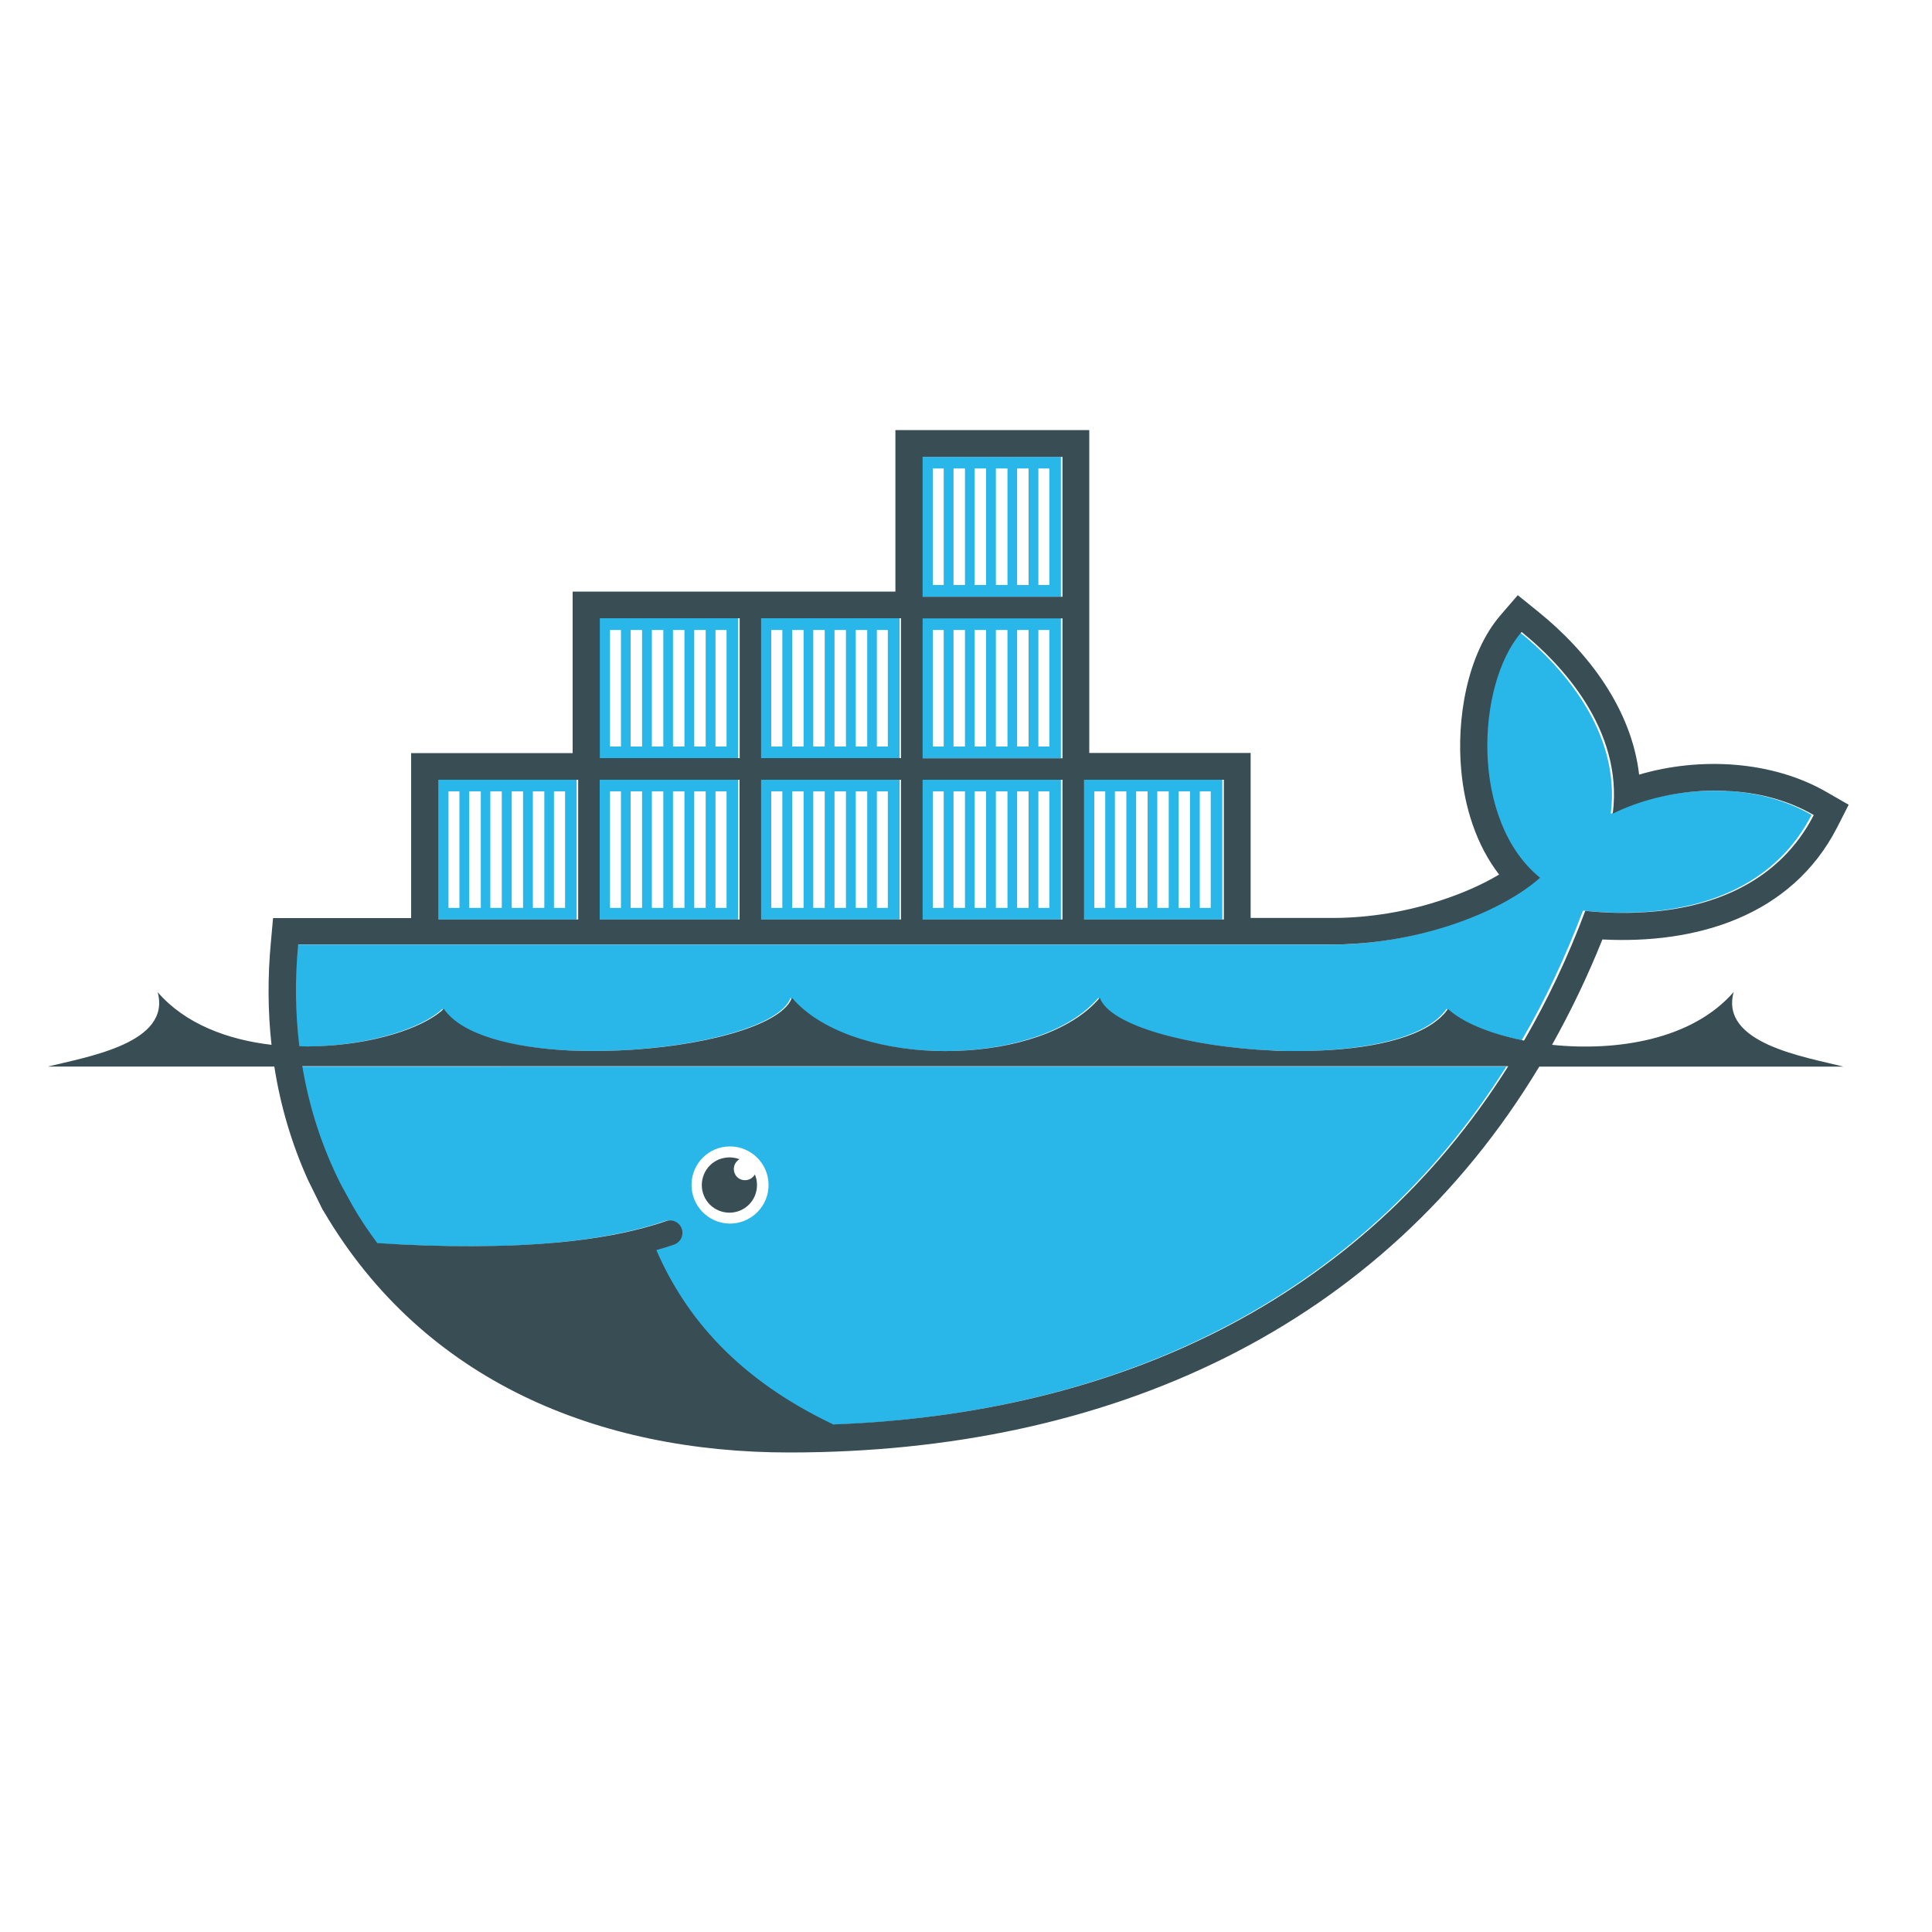
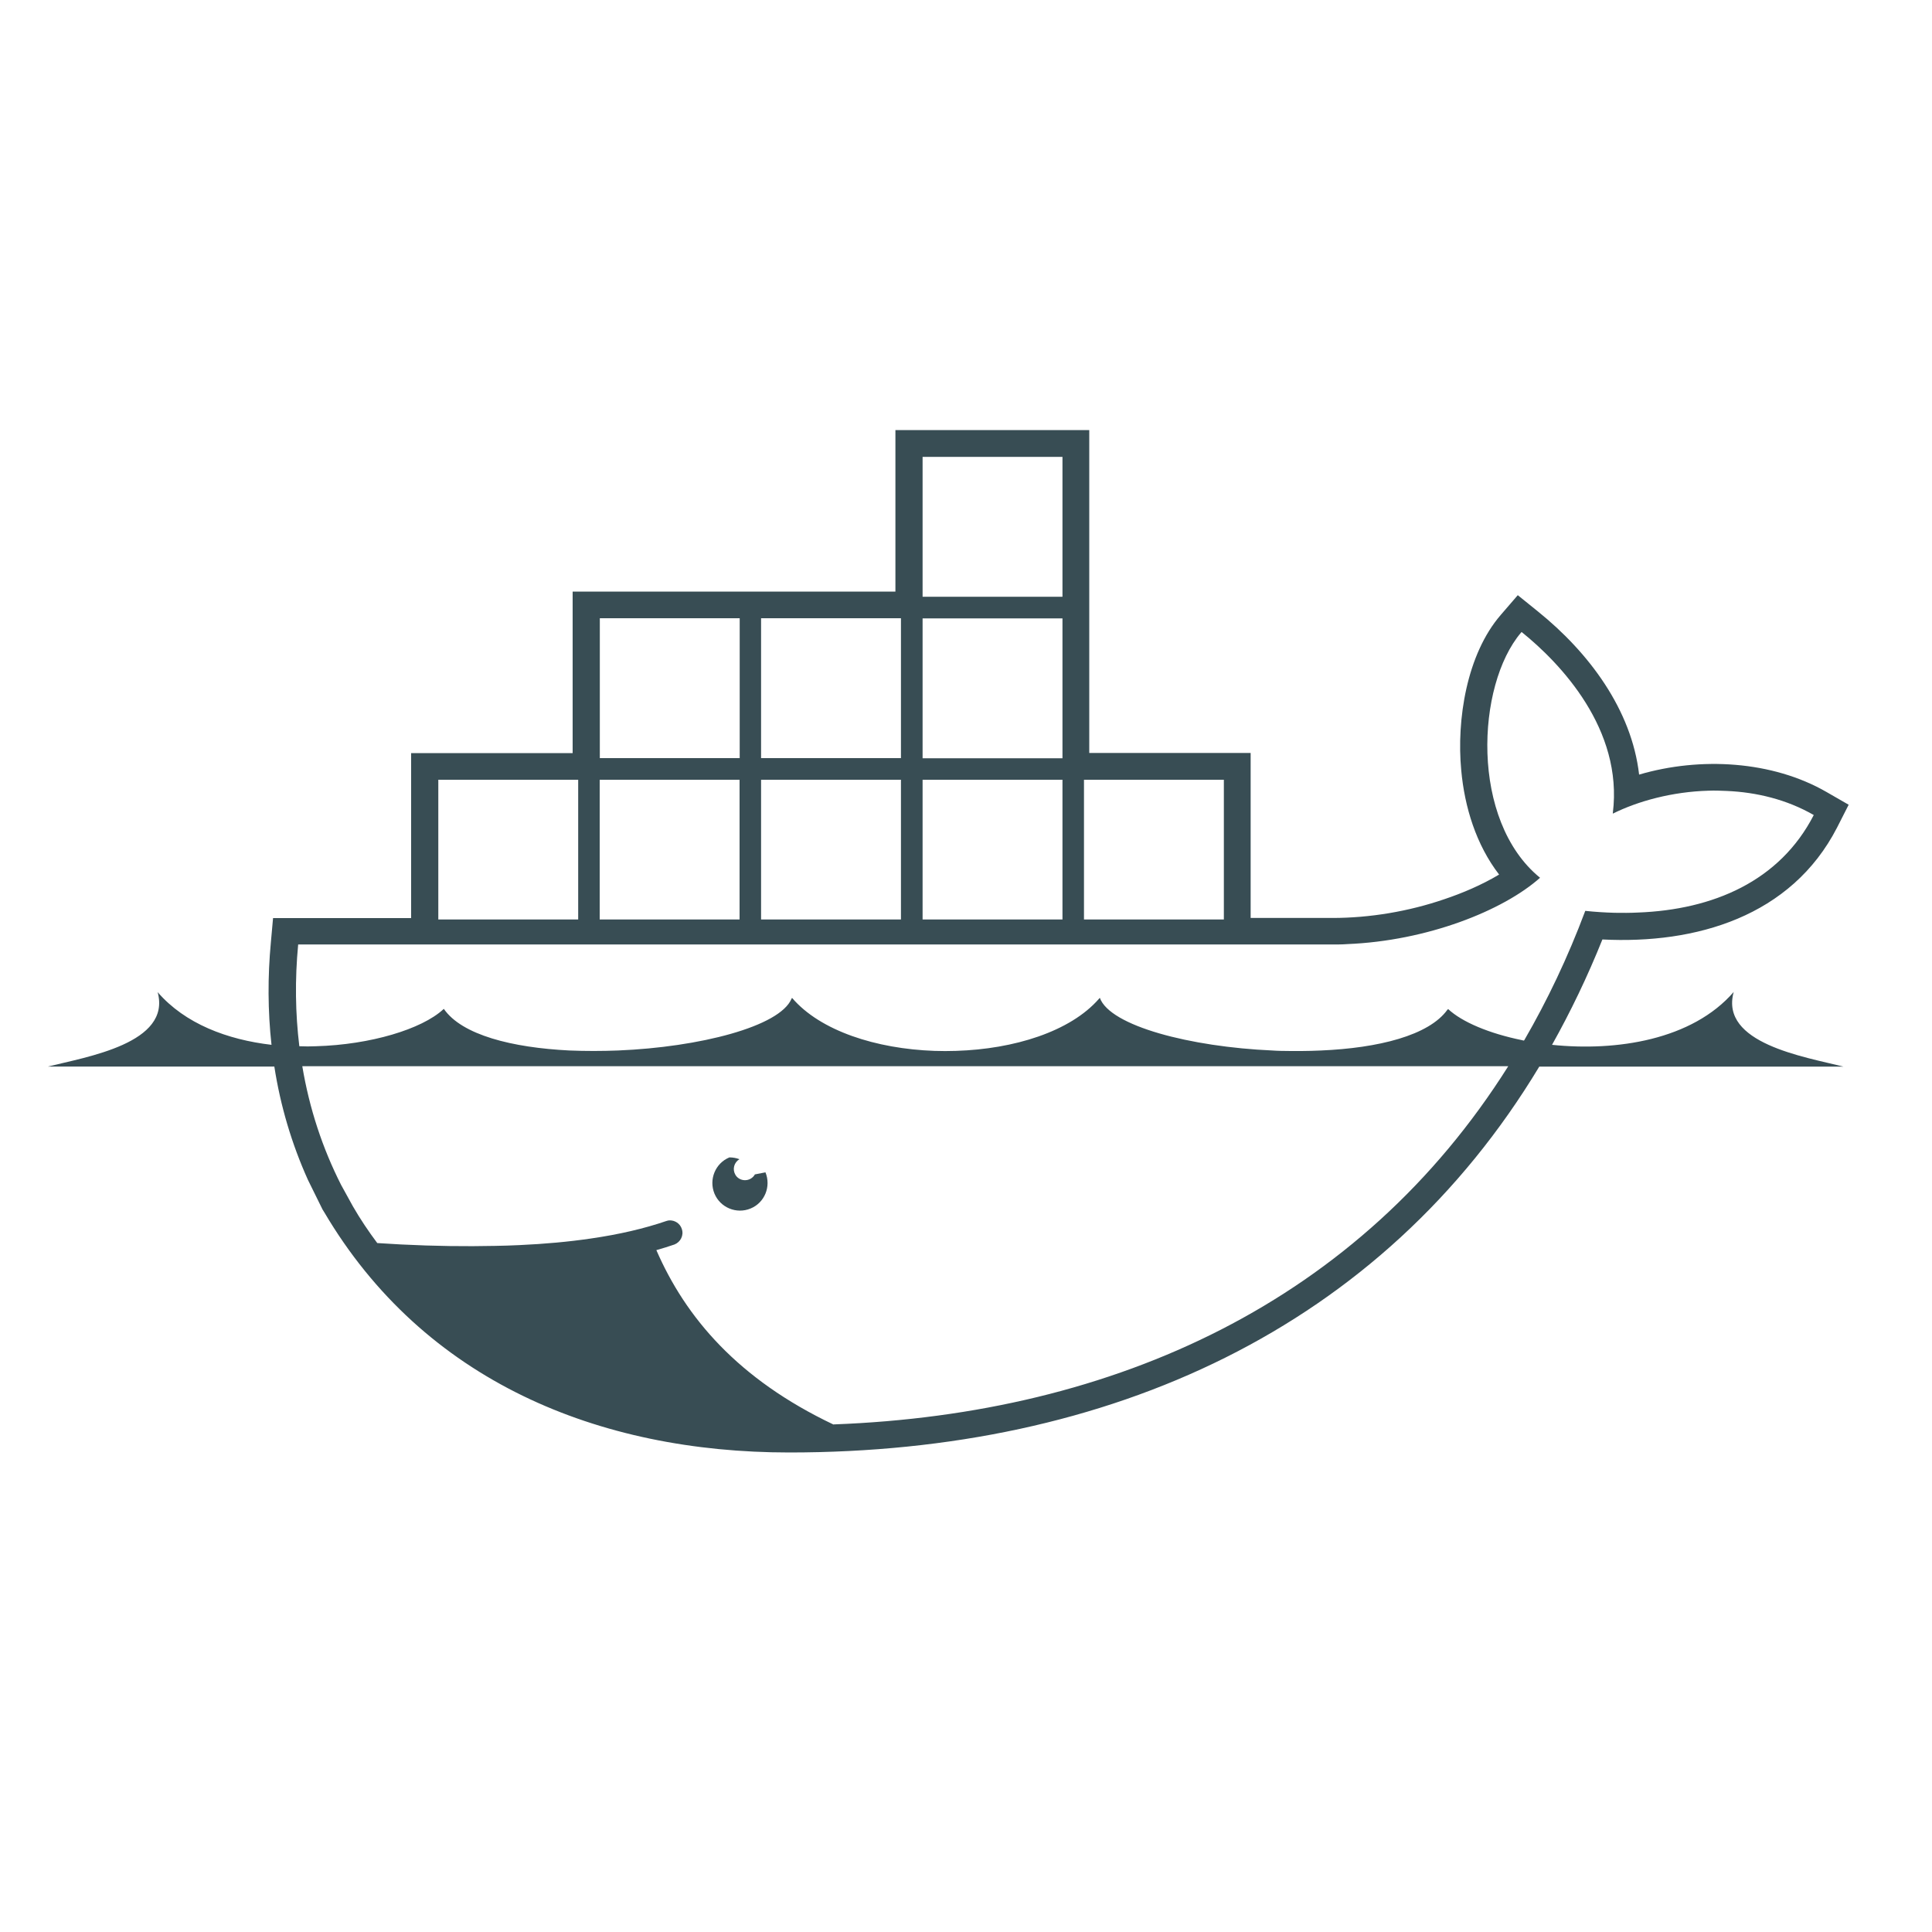
<svg xmlns="http://www.w3.org/2000/svg" id="Artwork" viewBox="0 0 150 150">
  <defs>
    <style>
      .cls-1 {
        fill: #384d54;
      }

      .cls-1, .cls-2 {
        fill-rule: evenodd;
      }

      .cls-2 {
        fill: #29b7ea;
      }
    </style>
  </defs>
-   <path class="cls-2" d="M33.92,60.54v10.85h10.85v-10.85h-10.85ZM35.67,70.49h-.85v-9.05h.85v9.05ZM37.33,70.49h-.9v-9.05h.9v9.05ZM38.96,70.49h-.89v-9.05h.89v9.05ZM40.61,70.49h-.88v-9.05h.88v9.05ZM42.26,70.49h-.89v-9.05h.89v9.05ZM43.87,70.49h-.86v-9.05h.86v9.05ZM46.44,48v10.86h10.86v-10.86h-10.86ZM48.21,57.96h-.85v-9.05h.85v9.05ZM49.85,57.96h-.89v-9.05h.89v9.05ZM51.5,57.96h-.89v-9.05h.89v9.05ZM53.14,57.96h-.89v-9.05h.89v9.05ZM54.79,57.96h-.89v-9.05h.89v9.05ZM56.41,57.96h-.86v-9.05h.86v9.05ZM46.44,60.54v10.85h10.86v-10.85h-10.86ZM48.21,70.49h-.85v-9.05h.85v9.05ZM49.85,70.49h-.89v-9.05h.89v9.05ZM51.5,70.49h-.89v-9.05h.89v9.05ZM53.14,70.49h-.89v-9.05h.89v9.05ZM54.79,70.49h-.89v-9.05h.89v9.05ZM56.41,70.49h-.86v-9.05h.86v9.05ZM58.98,48v10.86h10.86v-10.86h-10.86ZM60.74,57.96h-.86v-9.05h.86v9.05ZM62.39,57.96h-.89v-9.05h.89v9.05ZM64.03,57.96h-.89v-9.05h.89v9.05ZM65.68,57.96h-.89v-9.05h.89v9.05ZM67.33,57.96h-.89v-9.05h.89v9.05ZM68.93,57.96h-.85v-9.05h.85v9.05ZM58.98,60.54v10.85h10.86v-10.85h-10.86ZM60.74,70.49h-.86v-9.05h.86v9.05ZM62.39,70.49h-.89v-9.05h.89v9.05ZM64.03,70.49h-.89v-9.05h.89v9.05ZM65.68,70.49h-.89v-9.05h.89v9.05ZM67.33,70.49h-.89v-9.05h.89v9.05ZM68.93,70.49h-.85v-9.05h.85v9.05ZM71.51,35.47v10.86h10.86v-10.86h-10.86ZM73.27,45.42h-.85v-9.05h.85v9.05ZM74.92,45.42h-.89v-9.05h.89v9.05ZM76.56,45.42h-.89v-9.05h.89v9.05ZM78.22,45.42h-.9v-9.05h.9v9.05ZM79.86,45.42h-.89v-9.05h.89v9.05ZM81.47,45.42h-.85v-9.05h.85v9.05ZM71.51,48v10.86h10.86v-10.86h-10.86ZM73.27,57.96h-.85v-9.05h.85v9.05ZM74.92,57.96h-.89v-9.05h.89v9.05ZM76.56,57.96h-.89v-9.05h.89v9.05ZM78.22,57.96h-.9v-9.05h.9v9.05ZM79.86,57.96h-.89v-9.05h.89v9.05ZM81.47,57.96h-.85v-9.05h.85v9.05ZM71.51,60.54v10.85h10.86v-10.85h-10.86ZM73.27,70.49h-.85v-9.05h.85v9.05ZM74.92,70.49h-.89v-9.05h.89v9.05ZM76.56,70.49h-.89v-9.05h.89v9.05ZM78.22,70.49h-.9v-9.05h.9v9.05ZM79.86,70.49h-.89v-9.05h.89v9.05ZM81.47,70.49h-.85v-9.05h.85v9.05ZM84.04,60.54v10.85h10.86v-10.85h-10.86ZM85.81,70.49h-.85v-9.05h.85v9.05ZM87.45,70.49h-.89v-9.05h.89v9.05ZM89.1,70.49h-.89v-9.05h.89v9.05ZM90.74,70.49h-.89v-9.05h.89v9.05ZM92.39,70.49h-.89v-9.05h.89v9.05ZM94,70.49h-.85v-9.05h.85v9.05ZM134.02,61.42c-.47-.03-.95-.04-1.42-.02-2.82.06-5.47.77-7.42,1.73-.05.02-.08.04-.12.05.83-6.47-3.97-11.58-7.01-14.05-.03-.02-.05-.04-.07-.05-3.49,4.05-4.04,14.63,1.45,19.08-2.87,2.55-8.71,4.87-14.86,5.15-.37.02-.75.03-1.13.03H23.01c-.25,2.73-.22,5.36.09,7.9h.12c.44,0,.86,0,1.29,0,4.26-.15,8.21-1.37,9.83-2.9,0,.02.03.04.05.05,1.44,2.01,5.37,2.97,9.82,3.17,1.24.05,2.51.05,3.78,0,6.35-.28,12.6-1.9,13.39-4.09.03.03.05.05.07.08,2.23,2.55,6.6,3.9,11.09,4.04.56.02,1.13.02,1.69,0,4.49-.16,8.85-1.54,11.05-4.12,0,.03.02.05.04.08.92,2.16,7.15,3.75,13.46,4.01.22,0,.45.02.66.03,1.05.03,2.09.02,3.12-.03,4.44-.22,8.35-1.2,9.75-3.23.02.02.04.04.06.05,1.11,1.01,3.24,1.88,5.79,2.39,0,0,0-.02,0-.03,1.8-3.08,3.37-6.42,4.74-10.03.04,0,.07,0,.11,0,.76.08,1.53.13,2.28.15.61,0,1.21,0,1.81-.02,5.79-.25,10.93-2.46,13.55-7.57-2.06-1.19-4.37-1.75-6.64-1.87ZM23.33,82.79c.55,3.29,1.57,6.37,3.02,9.21l.91,1.67c.58.98,1.21,1.94,1.89,2.85.67.05,1.34.08,1.98.11,2.59.13,5.02.16,7.27.11.65,0,1.27-.04,1.89-.06,1.95-.09,3.77-.26,5.44-.51,2.23-.33,4.19-.78,5.88-1.36.11-.04.23-.05.34-.05.4.03.75.28.87.68.15.48-.1,1-.58,1.19-.45.15-.92.3-1.4.44,2.26,5.23,6.34,10.02,13.76,13.54.04,0,.06,0,.1,0,21.85-.84,40.78-9.59,52.25-27.8H23.33ZM56.63,89.01c1.65-.03,3.02,1.3,3.04,2.95.03,1.65-1.3,3.01-2.95,3.04h-.08c-1.65-.03-2.97-1.38-2.95-3.04.02-1.63,1.34-2.94,2.95-2.95Z" />
-   <path class="cls-1" d="M58.61,91.18c-.15.27-.44.45-.77.45-.31,0-.6-.16-.75-.43-.24-.42-.1-.95.32-1.2-.24-.09-.5-.14-.78-.14s-.56.06-.82.16c-1.09.45-1.61,1.71-1.16,2.81.45,1.09,1.71,1.61,2.8,1.16,1.1-.45,1.61-1.71,1.16-2.81Z" />
+   <path class="cls-1" d="M58.61,91.18c-.15.27-.44.45-.77.45-.31,0-.6-.16-.75-.43-.24-.42-.1-.95.32-1.2-.24-.09-.5-.14-.78-.14c-1.09.45-1.61,1.71-1.16,2.81.45,1.09,1.71,1.61,2.8,1.16,1.1-.45,1.61-1.71,1.16-2.81Z" />
  <path class="cls-1" d="M134.61,77.01c-3.23,3.73-9.11,4.63-14.11,4.11,1.44-2.57,2.75-5.29,3.91-8.18,7.25.37,14.66-1.77,18.22-8.69l.9-1.77-1.72-.99c-4.2-2.42-9.78-2.75-14.55-1.35-.58-5.05-3.91-9.49-7.86-12.67l-1.56-1.26-1.32,1.53c-2.65,3.06-3.44,8.15-3.07,12.06.26,2.87,1.16,5.79,2.94,8.1-1.35.81-2.87,1.45-4.24,1.91-2.77.95-5.78,1.46-8.71,1.46h-6.34v-12.81h-12.53v-25.07h-15.05v12.54h-25.06v12.54h-12.54v12.81h-10.72l-.17,1.89c-.25,2.66-.24,5.33.05,7.95-3.43-.4-6.71-1.63-8.84-4.09,1.08,3.97-5.49,5.02-8.53,5.78h17.59c.47,3.03,1.34,5.98,2.61,8.8l1.13,2.29.13.21c7.74,13.13,21.31,18.66,36.11,18.66,24.9,0,46.01-9.67,58.23-29.96h23.61c-3.04-.76-9.6-1.81-8.52-5.78ZM95.02,60.54v10.85h-10.86v-10.85h10.86ZM82.49,35.47v10.86h-10.86v-10.86h10.86ZM71.63,60.54h10.86v10.85h-10.86v-10.85ZM71.63,58.87v-10.86h10.86v10.86h-10.86ZM69.95,48v10.86h-10.86v-10.86h10.86ZM59.09,60.54h10.86v10.85h-10.86v-10.85ZM57.43,48v10.86h-10.86v-10.86h10.86ZM46.56,60.54h10.86v10.85h-10.86v-10.85ZM44.89,60.54v10.85h-10.86v-10.85h10.86ZM64.71,110.6h0c-7.41-3.52-11.48-8.31-13.75-13.54.49-.14.95-.28,1.41-.44.47-.19.73-.71.57-1.19-.13-.44-.55-.7-.98-.68-.07,0-.15.03-.23.05-1.69.58-3.65,1.04-5.87,1.36-1.7.25-3.55.42-5.55.51-.62.03-1.25.05-1.89.06-2.25.05-4.68.02-7.27-.11-.61-.04-1.24-.07-1.86-.11-.68-.91-1.32-1.86-1.89-2.85l-.92-1.67c-1.44-2.84-2.46-5.92-3.01-9.21h93.63c-11.49,18.24-30.46,26.99-52.36,27.81ZM118.29,80.79s-.07-.02-.11-.03c-2.56-.52-4.67-1.41-5.75-2.42,0,.02-.03.04-.05.05-1.44,2.01-5.38,2.98-9.82,3.17-1.03.05-2.07.05-3.12.03-.22,0-.45-.02-.66-.03-6.35-.28-12.6-1.9-13.39-4.09-.03.03-.05.05-.07.08-2.23,2.55-6.6,3.9-11.09,4.04-.56.02-1.13.02-1.69,0-4.49-.16-8.85-1.54-11.05-4.12,0,.03-.02.05-.04.08-.92,2.16-7.15,3.75-13.46,4.01-1.27.05-2.55.05-3.78,0-4.44-.22-8.35-1.2-9.75-3.23-.02.02-.04.04-.06.05-1.66,1.52-5.62,2.73-9.87,2.85-.43.02-.85.02-1.29,0-.31-2.54-.35-5.17-.09-7.9h80.32c.37,0,.75,0,1.13-.03,6.2-.25,12.09-2.59,14.97-5.15-5.45-4.44-4.95-14.95-1.48-19.03.02-.02.03-.04.05-.05,3.02,2.43,7.89,7.55,7.08,14.05,0,.02,0,.04,0,.05,1.95-.97,4.6-1.7,7.43-1.78.47-.02.95,0,1.42.02,2.3.1,4.65.66,6.75,1.87-2.64,5.14-7.82,7.35-13.65,7.57-.6.03-1.2.03-1.81.02-.75-.02-1.52-.07-2.28-.15h0c-1.36,3.63-2.95,6.96-4.74,10.05Z" />
</svg>